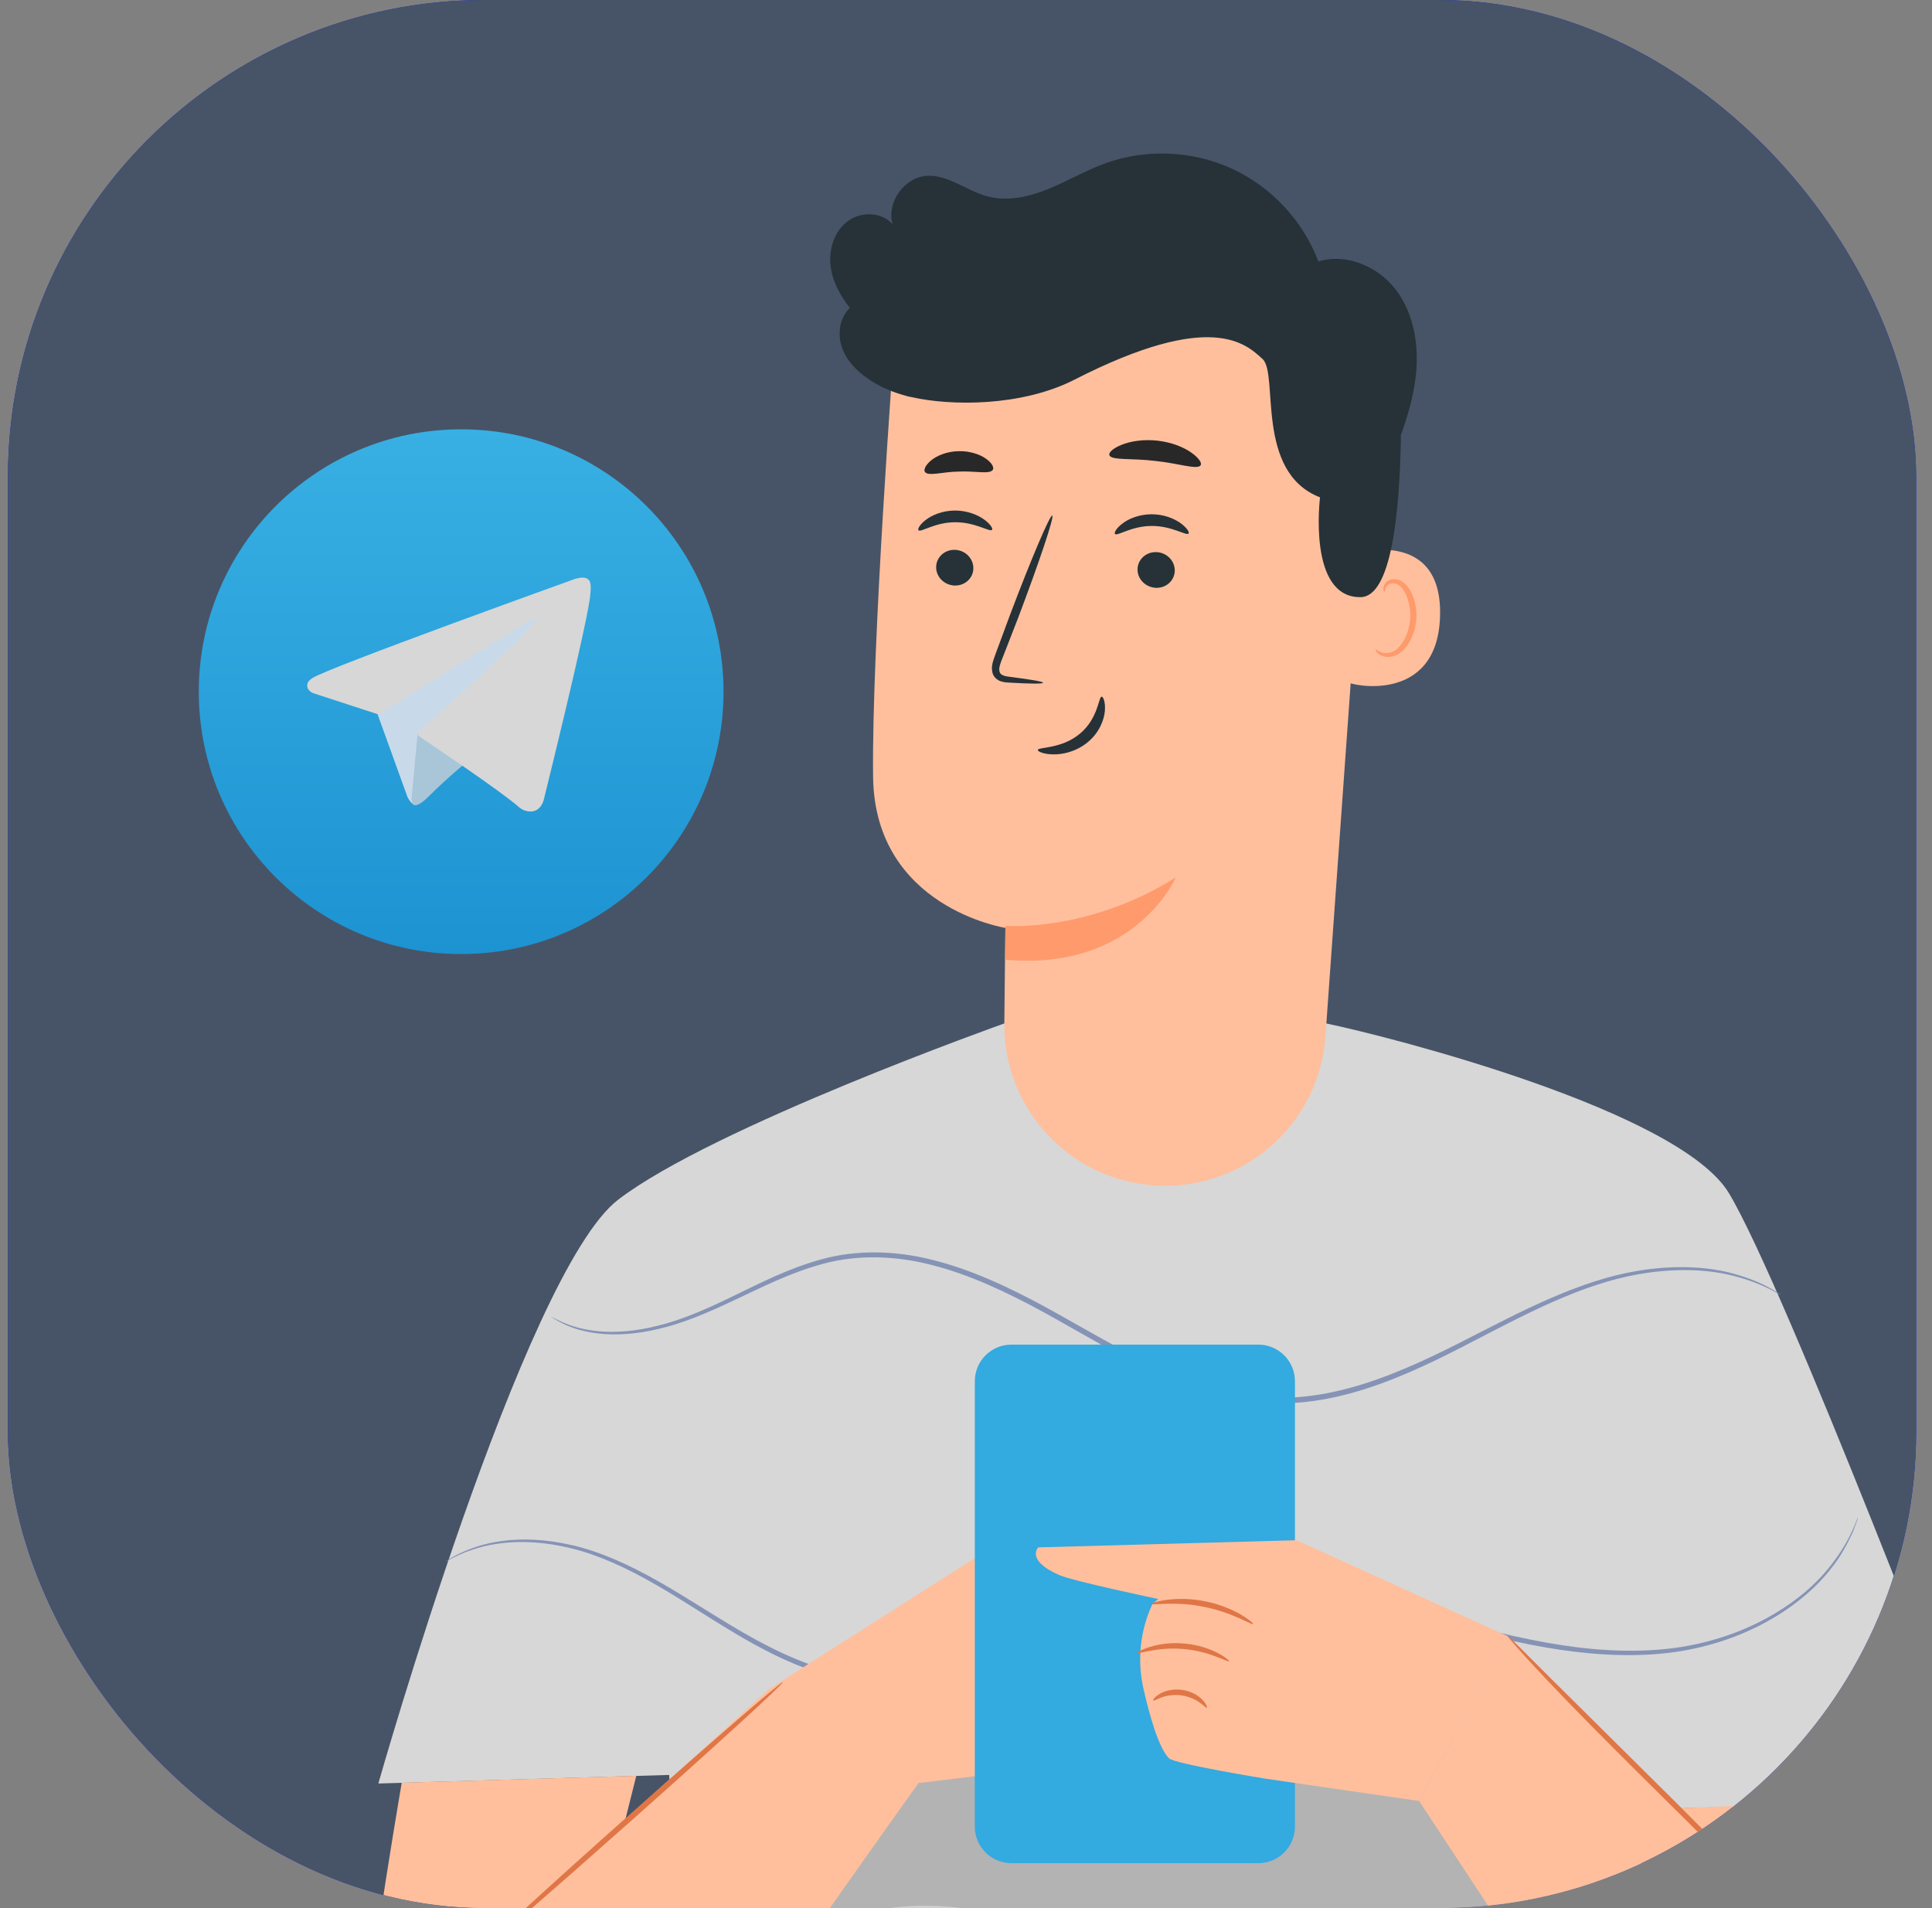
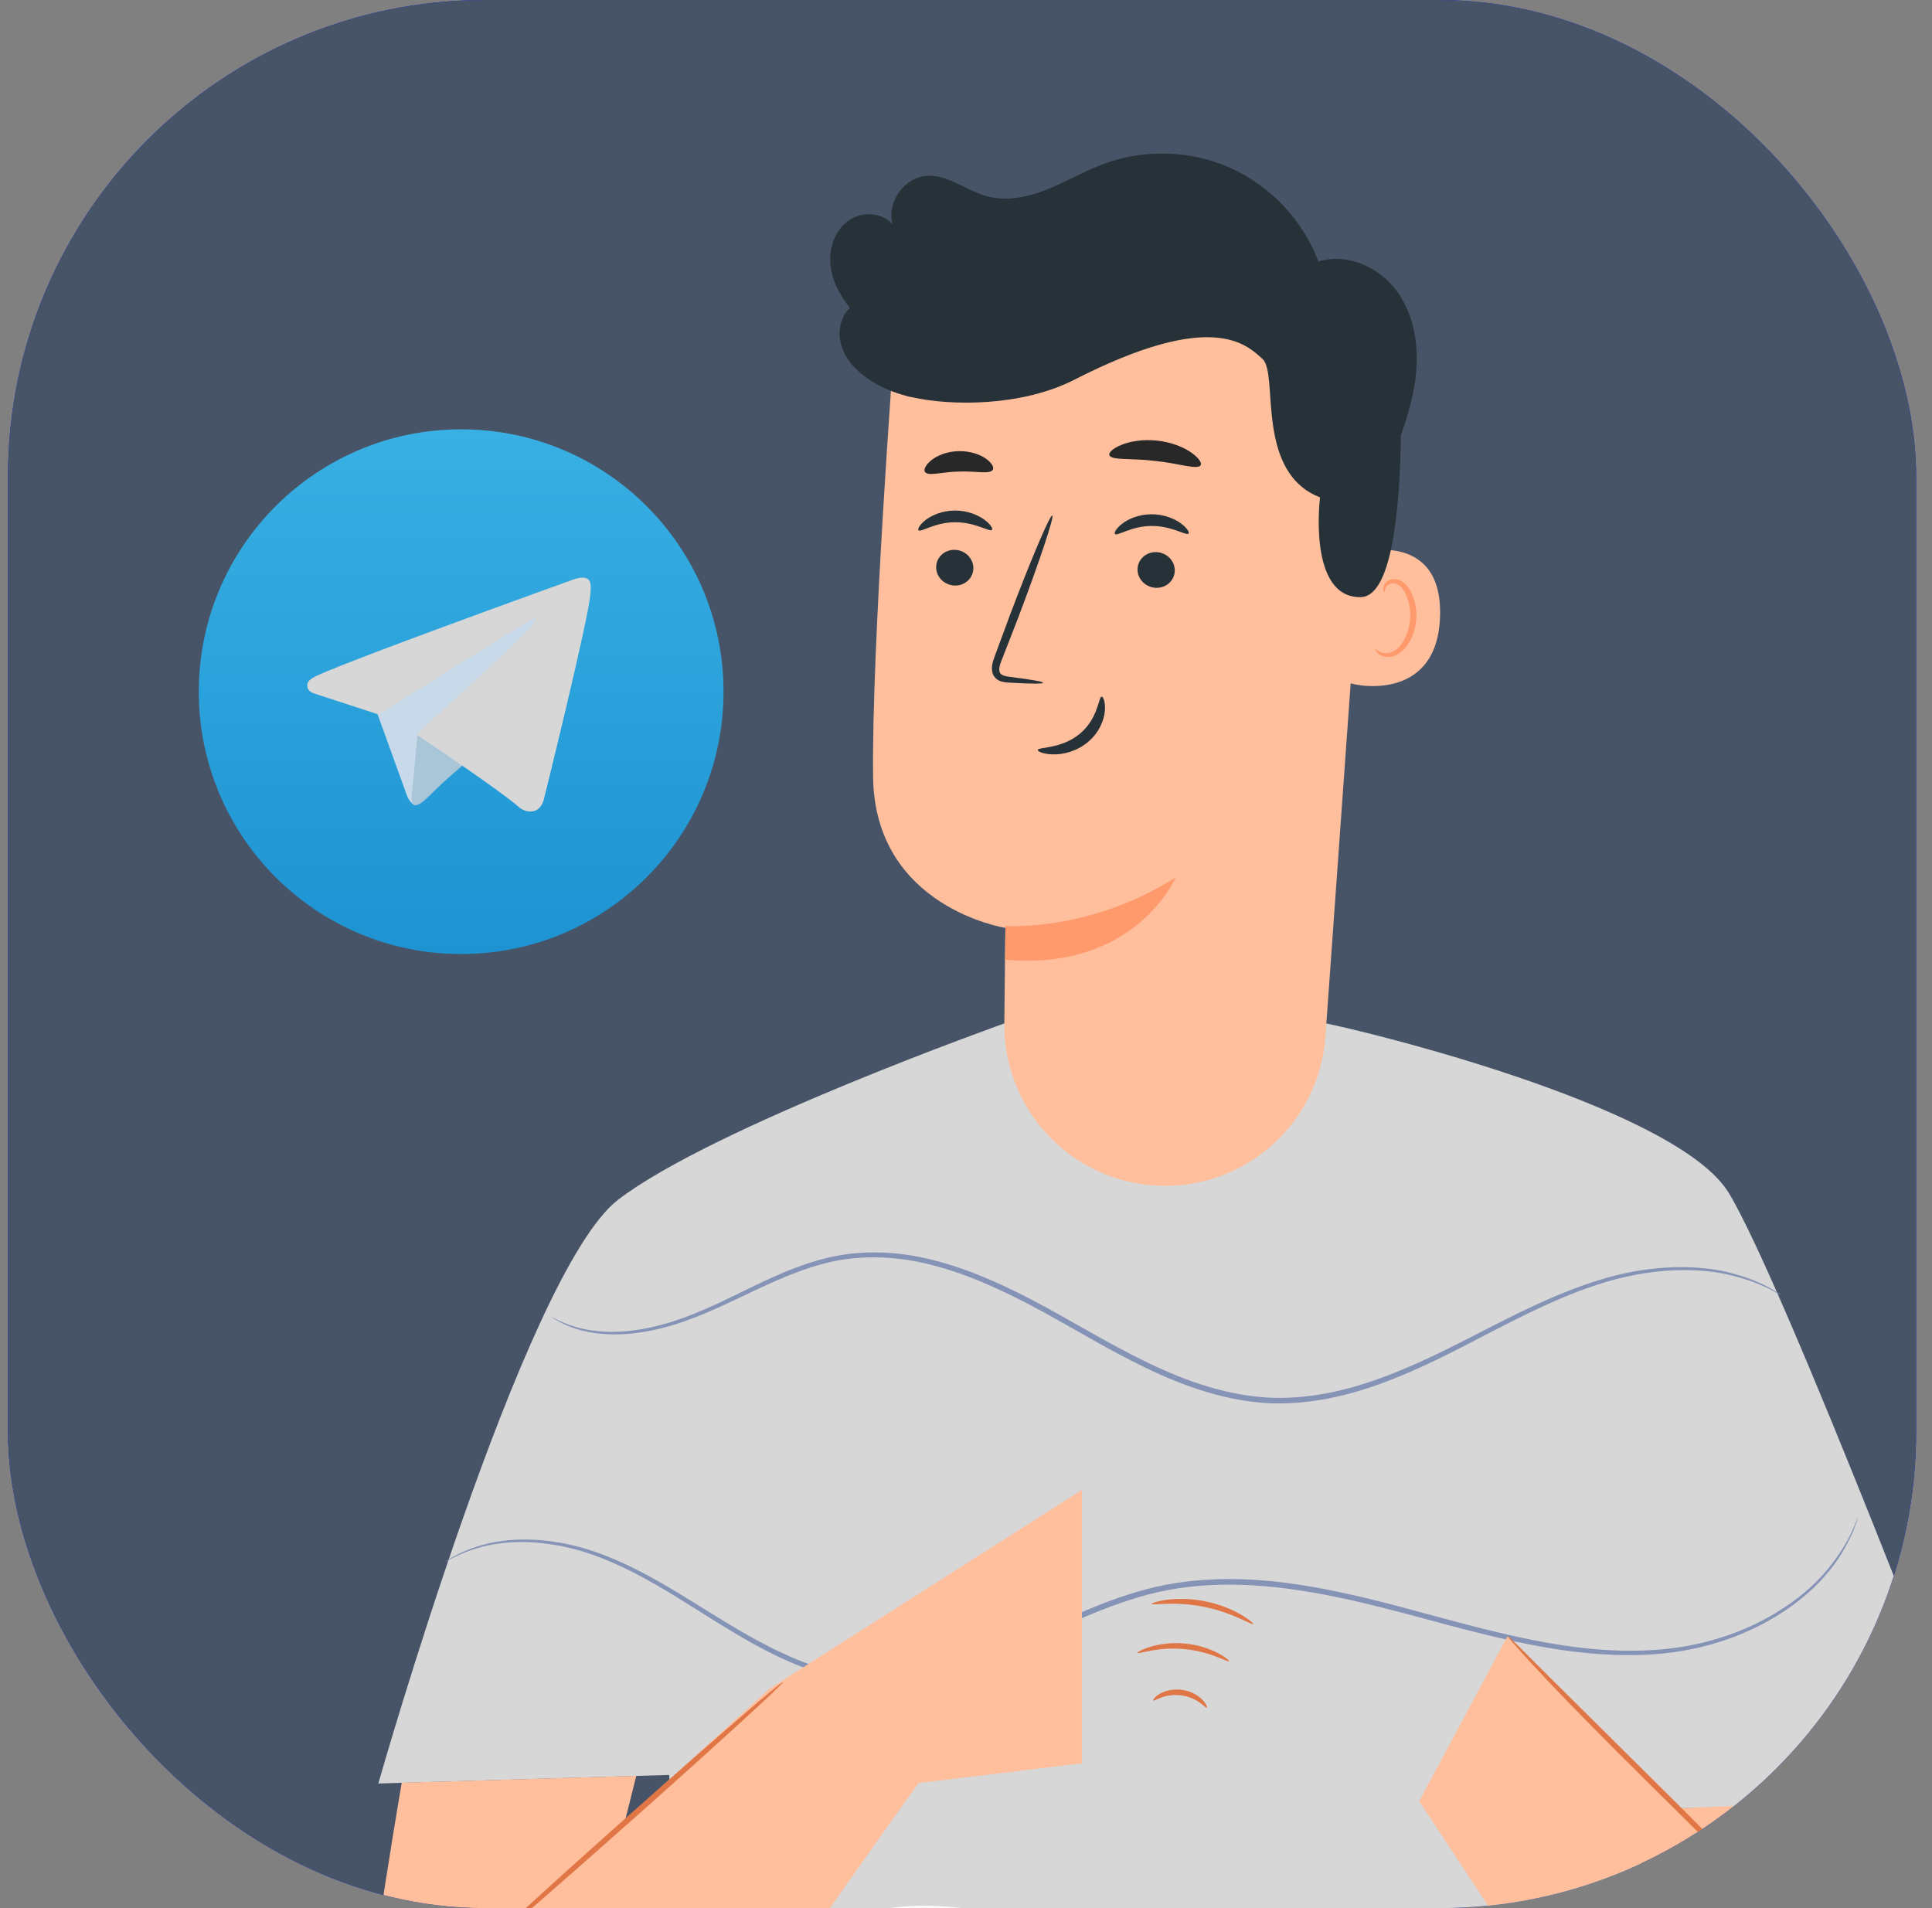
<svg xmlns="http://www.w3.org/2000/svg" width="81" height="80" viewBox="0 0 81 80" fill="none">
  <rect x="0" y="0" width="81" height="80" fill="#808080" stroke="none" />
  <g clip-path="url(#clip0_15746_5107)">
    <rect x="0.334" width="80" height="80" rx="20" fill="#0019FF" />
    <rect x="0.334" width="81" height="81" fill="#475467" />
    <path d="M28.043 61.197C27.979 61.197 27.975 64.421 28.038 68.39C28.102 72.364 28.202 75.583 28.27 75.583C28.334 75.583 28.338 72.359 28.275 68.39C28.211 64.416 28.107 61.197 28.043 61.197Z" fill="#263238" />
    <path d="M41.27 44.169C41.261 44.169 41.266 44.251 41.284 44.405C41.298 44.56 41.334 44.787 41.398 45.078C41.525 45.656 41.802 46.488 42.352 47.401C42.912 48.306 43.767 49.293 44.976 50.043C46.176 50.798 47.736 51.243 49.373 51.198C51.009 51.148 52.541 50.616 53.696 49.793C54.86 48.979 55.656 47.943 56.165 47.006C56.665 46.06 56.893 45.219 56.988 44.633C57.034 44.337 57.061 44.11 57.065 43.955C57.075 43.801 57.075 43.719 57.065 43.719C57.038 43.719 57.02 44.046 56.897 44.619C56.775 45.192 56.524 46.015 56.02 46.929C55.506 47.834 54.71 48.834 53.574 49.616C52.446 50.407 50.959 50.912 49.368 50.962C47.777 51.002 46.263 50.58 45.094 49.857C43.912 49.138 43.066 48.188 42.498 47.311C41.939 46.424 41.643 45.619 41.489 45.056C41.334 44.492 41.298 44.164 41.27 44.169Z" fill="#263238" />
    <path d="M69.011 62.169C68.947 62.169 68.893 65.31 68.888 69.184C68.888 73.058 68.938 76.199 69.002 76.199C69.066 76.199 69.12 73.058 69.125 69.184C69.129 65.31 69.075 62.169 69.011 62.169Z" fill="#263238" />
    <path d="M55.6 42.909L42.096 42.913C42.096 42.913 29.889 47.251 25.919 50.297C21.95 53.339 15.862 74.776 15.862 74.776L28.056 74.417L28.97 92.827C41.46 101.72 56.45 101.07 68.026 93.286L68.931 75.859C68.931 75.859 75.655 75.663 79.088 75.558C82.521 75.454 82.68 74.513 82.68 74.513C82.68 74.513 74.873 54.003 72.491 50.033C70.417 46.574 58.35 43.482 55.6 42.909Z" fill="#D7D7D7" />
    <path d="M23.099 55.203C23.099 55.203 23.253 55.321 23.58 55.484C23.908 55.648 24.426 55.839 25.122 55.912C25.817 55.989 26.686 55.944 27.65 55.707C28.618 55.484 29.668 55.043 30.787 54.511C31.91 53.989 33.119 53.357 34.52 52.984C35.916 52.606 37.498 52.629 39.071 53.038C40.649 53.438 42.213 54.175 43.772 55.025C45.332 55.885 46.914 56.858 48.651 57.635C50.383 58.408 52.233 58.922 54.048 58.831C55.862 58.754 57.539 58.199 59.044 57.553C60.558 56.903 61.922 56.139 63.223 55.484C64.519 54.825 65.755 54.257 66.928 53.875C69.279 53.093 71.352 53.143 72.68 53.493C73.348 53.661 73.844 53.875 74.171 54.034C74.335 54.111 74.453 54.189 74.535 54.23C74.617 54.275 74.662 54.293 74.662 54.293C74.662 54.289 74.626 54.261 74.548 54.211C74.467 54.161 74.353 54.08 74.194 53.998C73.876 53.82 73.38 53.593 72.703 53.407C71.366 53.025 69.261 52.947 66.878 53.72C65.687 54.098 64.441 54.657 63.136 55.312C61.827 55.962 60.463 56.717 58.958 57.353C57.462 57.99 55.807 58.531 54.034 58.599C52.265 58.685 50.456 58.185 48.742 57.421C47.023 56.653 45.445 55.684 43.877 54.825C42.308 53.97 40.726 53.229 39.116 52.829C37.516 52.415 35.884 52.402 34.461 52.793C33.033 53.179 31.819 53.825 30.705 54.357C29.591 54.902 28.564 55.343 27.609 55.575C26.659 55.821 25.808 55.88 25.122 55.816C24.435 55.757 23.922 55.584 23.59 55.439C23.267 55.298 23.103 55.193 23.099 55.203Z" fill="#8593B6" />
    <path d="M18.676 65.478C18.685 65.492 18.867 65.36 19.258 65.187C19.644 65.014 20.235 64.791 21.04 64.7C21.836 64.6 22.836 64.641 23.945 64.914C25.055 65.182 26.255 65.723 27.505 66.446C28.76 67.16 30.061 68.07 31.556 68.906C33.043 69.72 34.775 70.502 36.735 70.547C38.69 70.62 40.663 69.938 42.559 69.097C44.469 68.265 46.392 67.251 48.533 66.755C50.675 66.273 52.857 66.401 54.899 66.746C56.949 67.087 58.877 67.647 60.732 68.138C62.583 68.629 64.36 69.056 66.061 69.256C67.757 69.456 69.371 69.447 70.808 69.165C73.69 68.601 75.704 67.11 76.705 65.842C77.227 65.214 77.491 64.628 77.678 64.246C77.746 64.055 77.805 63.905 77.846 63.791C77.882 63.687 77.9 63.636 77.896 63.632C77.85 63.605 77.664 64.532 76.636 65.782C75.632 67.019 73.626 68.47 70.78 69.001C69.366 69.265 67.77 69.27 66.093 69.061C64.41 68.852 62.642 68.424 60.796 67.928C58.95 67.438 57.013 66.869 54.949 66.519C52.894 66.164 50.679 66.037 48.493 66.524C46.31 67.028 44.378 68.051 42.477 68.883C40.59 69.725 38.654 70.393 36.753 70.329C34.853 70.293 33.143 69.534 31.665 68.733C30.179 67.915 28.869 67.01 27.605 66.301C26.341 65.582 25.127 65.046 23.995 64.787C22.868 64.523 21.854 64.496 21.044 64.609C20.235 64.714 19.64 64.955 19.253 65.141C18.848 65.332 18.676 65.478 18.676 65.478Z" fill="#8593B6" />
    <path d="M28.458 82.332C28.458 82.332 28.581 82.418 28.845 82.518C29.108 82.618 29.517 82.713 30.059 82.709C30.595 82.704 31.25 82.586 31.964 82.313C32.677 82.045 33.432 81.622 34.273 81.19C35.11 80.754 36.074 80.363 37.169 80.213C38.261 80.044 39.456 80.072 40.684 80.267C43.162 80.636 45.694 81.777 48.404 82.8C49.764 83.309 51.128 83.727 52.478 83.982C53.824 84.246 55.147 84.377 56.406 84.418C58.93 84.487 61.194 84.146 63.035 83.673C64.881 83.204 66.309 82.6 67.264 82.136C67.75 81.918 68.1 81.704 68.35 81.572C68.46 81.508 68.55 81.459 68.628 81.413C68.692 81.377 68.719 81.354 68.719 81.354C68.719 81.349 68.682 81.363 68.619 81.395C68.541 81.431 68.446 81.477 68.332 81.531C68.078 81.65 67.719 81.85 67.232 82.054C66.268 82.491 64.841 83.073 63.004 83.514C61.167 83.959 58.921 84.282 56.42 84.2C55.174 84.155 53.865 84.018 52.533 83.755C51.196 83.495 49.85 83.082 48.495 82.577C45.799 81.563 43.244 80.417 40.725 80.054C39.475 79.863 38.261 79.844 37.147 80.022C36.028 80.185 35.037 80.599 34.201 81.045C33.359 81.49 32.618 81.918 31.923 82.191C31.227 82.468 30.59 82.595 30.063 82.613C28.99 82.654 28.463 82.29 28.458 82.332Z" fill="#FAFAFA" />
    <g opacity="0.2">
-       <path d="M69.344 90.067C66.602 90.28 64.161 88.439 62.128 86.588C60.091 84.738 57.968 82.678 55.245 82.287C52.394 81.878 49.493 83.424 46.67 82.856C45.397 82.601 44.21 81.928 42.914 81.878C40.777 81.796 38.986 83.383 37.449 84.87C35.448 86.802 33.453 88.734 31.452 90.667C30.838 91.258 29.674 92.144 28.906 91.776L28.756 88.789C29.715 83.41 30.756 77.882 34.898 74.322C37.972 71.68 42.155 70.771 46.183 70.311C51.062 69.757 56.345 69.82 60.441 72.53C63.174 74.335 65.102 77.168 66.366 80.191C67.63 83.215 68.284 86.448 68.93 89.657" fill="#222222" />
-     </g>
+       </g>
    <path d="M16.843 74.744C16.725 75.453 14.756 86.811 15.111 89.057C15.465 91.303 16.056 94.258 18.657 95.317C21.258 96.381 25.036 94.963 27.164 91.298C29.291 87.633 38.508 74.757 38.508 74.757L45.359 73.93V62.468L32.242 70.815L26.218 76.285L26.677 74.453L16.843 74.744Z" fill="#FFBF9D" />
-     <path d="M42.406 78.117H52.754C53.605 78.117 54.291 77.43 54.291 76.58V57.912C54.291 57.061 53.605 56.375 52.754 56.375H42.406C41.556 56.375 40.869 57.061 40.869 57.912V76.58C40.869 77.43 41.56 78.117 42.406 78.117Z" fill="#33AAE0" />
    <path d="M32.824 70.524C32.778 70.474 29.927 72.939 26.458 76.026C22.985 79.113 20.207 81.659 20.248 81.709C20.293 81.759 23.139 79.295 26.617 76.203C30.087 73.12 32.869 70.574 32.824 70.524Z" fill="#E07646" />
    <path d="M80.871 75.388C80.871 75.388 82.508 89.506 82.508 91.115C82.508 92.725 81.062 96.585 77.038 96.908C73.019 97.231 67.868 88.224 67.868 88.224L59.502 75.516L63.203 68.6L70.436 75.811L80.871 75.388Z" fill="#FFBF9D" />
-     <path d="M43.529 64.876L54.359 64.576L63.207 68.596L59.506 75.511L53.032 74.57C53.032 74.57 49.244 73.952 49.012 73.72C48.576 73.283 48.199 71.942 47.935 70.778C47.671 69.591 47.803 68.35 48.317 67.25L48.562 67.041C48.562 67.041 44.998 66.295 44.407 66.036C42.988 65.413 43.529 64.876 43.529 64.876Z" fill="#FFBF9D" />
    <path d="M63.216 68.599C63.203 68.608 63.357 68.795 63.639 69.113C63.921 69.436 64.339 69.886 64.862 70.441C65.908 71.55 67.39 73.05 69.045 74.687C70.682 76.31 72.164 77.779 73.278 78.884C73.792 79.398 74.224 79.829 74.556 80.161C74.86 80.462 75.033 80.621 75.042 80.612C75.056 80.603 74.901 80.416 74.619 80.098C74.337 79.775 73.919 79.325 73.396 78.77C72.35 77.661 70.868 76.16 69.209 74.524C67.572 72.9 66.09 71.432 64.976 70.327C64.462 69.813 64.03 69.381 63.698 69.049C63.398 68.749 63.225 68.586 63.216 68.599Z" fill="#E07646" />
    <path d="M52.539 68.09C52.581 68.049 51.767 67.376 50.516 67.135C49.27 66.88 48.257 67.194 48.279 67.244C48.288 67.317 49.28 67.121 50.466 67.367C51.662 67.599 52.503 68.153 52.539 68.09Z" fill="#E07646" />
    <path d="M47.69 69.299C47.713 69.367 48.558 69.031 49.641 69.14C50.723 69.231 51.495 69.713 51.527 69.649C51.573 69.608 50.813 69.003 49.659 68.908C48.508 68.794 47.654 69.253 47.69 69.299Z" fill="#E07646" />
    <path d="M48.349 71.294C48.372 71.321 48.495 71.244 48.7 71.167C48.904 71.09 49.2 71.04 49.527 71.08C49.854 71.126 50.127 71.258 50.3 71.385C50.477 71.512 50.573 71.617 50.6 71.599C50.623 71.585 50.577 71.435 50.404 71.258C50.236 71.08 49.927 70.899 49.554 70.849C49.177 70.799 48.836 70.889 48.622 71.017C48.413 71.139 48.327 71.271 48.349 71.294Z" fill="#E07646" />
    <path d="M48.459 49.706C44.867 49.497 42.075 46.51 42.107 42.913C42.125 40.754 42.152 38.903 42.152 38.903C42.152 38.903 36.673 38.053 36.605 32.574C36.537 27.1 37.487 14.524 37.487 14.524C43.825 11.8 51.145 12.719 56.611 16.929L57.42 17.552L55.569 43.459C55.31 47.137 52.141 49.92 48.459 49.706Z" fill="#FFBF9D" />
    <path d="M42.153 38.819C42.153 38.819 45.613 39.1 49.291 36.791C49.291 36.791 47.604 40.733 42.139 40.237L42.153 38.819Z" fill="#FF9A6C" />
    <path d="M56.732 23.22C56.828 23.179 60.497 22.106 60.374 25.853C60.256 29.595 56.518 28.703 56.518 28.599C56.514 28.49 56.732 23.22 56.732 23.22Z" fill="#FFBF9D" />
    <path d="M57.671 27.22C57.689 27.206 57.735 27.27 57.844 27.32C57.949 27.374 58.135 27.411 58.33 27.347C58.73 27.215 59.085 26.597 59.121 25.924C59.144 25.583 59.081 25.256 58.967 24.983C58.862 24.706 58.69 24.51 58.494 24.465C58.298 24.415 58.153 24.528 58.103 24.633C58.048 24.737 58.071 24.81 58.053 24.819C58.044 24.828 57.976 24.756 58.008 24.601C58.026 24.528 58.071 24.442 58.162 24.369C58.253 24.301 58.389 24.264 58.526 24.287C58.812 24.314 59.067 24.592 59.19 24.887C59.331 25.187 59.403 25.556 59.381 25.938C59.331 26.692 58.926 27.383 58.376 27.524C58.112 27.584 57.894 27.497 57.78 27.406C57.676 27.311 57.657 27.224 57.671 27.22Z" fill="#FF9A6C" />
    <path d="M39.249 23.758C39.235 24.172 39.572 24.522 40.003 24.549C40.435 24.572 40.795 24.258 40.808 23.844C40.822 23.431 40.485 23.076 40.053 23.053C39.626 23.031 39.262 23.344 39.249 23.758Z" fill="#263238" />
    <path d="M38.508 22.233C38.604 22.333 39.199 21.896 40.041 21.896C40.882 21.887 41.5 22.319 41.591 22.215C41.636 22.169 41.536 21.983 41.268 21.787C41.005 21.592 40.55 21.401 40.027 21.405C39.504 21.41 39.063 21.601 38.808 21.801C38.549 22.001 38.463 22.188 38.508 22.233Z" fill="#263238" />
    <path d="M47.692 23.853C47.678 24.267 48.015 24.617 48.447 24.645C48.879 24.667 49.238 24.354 49.252 23.94C49.265 23.526 48.929 23.171 48.497 23.149C48.069 23.126 47.706 23.44 47.692 23.853Z" fill="#263238" />
    <path d="M46.749 22.389C46.844 22.489 47.44 22.052 48.281 22.052C49.122 22.043 49.74 22.475 49.831 22.371C49.877 22.325 49.777 22.143 49.508 21.943C49.245 21.748 48.795 21.557 48.267 21.561C47.744 21.566 47.303 21.757 47.049 21.957C46.789 22.157 46.699 22.343 46.749 22.389Z" fill="#263238" />
    <path d="M43.731 28.626C43.736 28.576 43.213 28.489 42.362 28.38C42.149 28.357 41.944 28.316 41.908 28.166C41.858 28.012 41.949 27.78 42.053 27.53C42.253 27.012 42.467 26.466 42.69 25.893C43.572 23.565 44.213 21.646 44.117 21.615C44.022 21.578 43.231 23.438 42.349 25.77C42.135 26.343 41.935 26.893 41.74 27.416C41.658 27.662 41.517 27.939 41.626 28.257C41.685 28.416 41.84 28.535 41.981 28.571C42.117 28.612 42.24 28.616 42.344 28.621C43.199 28.671 43.727 28.676 43.731 28.626Z" fill="#263238" />
    <path d="M46.19 29.209C46.054 29.2 46.054 30.114 45.272 30.764C44.49 31.414 43.517 31.314 43.512 31.442C43.499 31.501 43.731 31.619 44.14 31.628C44.544 31.642 45.131 31.514 45.608 31.114C46.086 30.719 46.29 30.187 46.322 29.809C46.354 29.432 46.249 29.205 46.19 29.209Z" fill="#263238" />
    <path d="M46.51 19.083C46.592 19.311 47.433 19.202 48.42 19.324C49.411 19.424 50.206 19.711 50.338 19.506C50.398 19.406 50.257 19.193 49.938 18.97C49.62 18.747 49.111 18.538 48.515 18.474C47.924 18.41 47.379 18.502 47.019 18.651C46.656 18.797 46.474 18.974 46.51 19.083Z" fill="#282828" />
    <path d="M38.779 19.789C38.929 19.98 39.507 19.78 40.202 19.771C40.898 19.739 41.489 19.898 41.625 19.698C41.684 19.602 41.593 19.411 41.334 19.23C41.08 19.048 40.657 18.902 40.175 18.916C39.697 18.929 39.279 19.102 39.038 19.302C38.797 19.502 38.715 19.698 38.779 19.789Z" fill="#282828" />
    <path d="M34.815 11.064C34.756 10.387 35.01 9.655 35.56 9.259C36.115 8.859 36.97 8.886 37.42 9.4C37.161 8.486 37.911 7.431 38.857 7.372C39.748 7.318 40.512 7.991 41.376 8.227C42.217 8.459 43.122 8.259 43.931 7.932C44.74 7.604 45.499 7.154 46.318 6.854C48.028 6.231 49.987 6.308 51.642 7.068C53.297 7.827 54.634 9.259 55.275 10.964C56.471 10.591 57.835 11.196 58.571 12.214C59.308 13.228 59.499 14.561 59.353 15.806C59.253 16.648 59.012 17.461 58.726 18.262C58.726 18.33 58.735 18.402 58.73 18.471C58.676 21.481 58.335 25.018 57.048 25.036C54.811 25.072 55.343 20.853 55.343 20.853C52.597 19.789 53.62 15.675 52.933 15.052C52.247 14.429 50.81 12.974 45.054 15.915C42.822 17.057 39.848 17.02 38.229 16.652C38.184 16.643 38.134 16.634 38.089 16.625C38.079 16.62 38.066 16.62 38.057 16.62C38.038 16.616 38.025 16.607 38.011 16.602C37.493 16.466 36.997 16.266 36.533 15.975C36.011 15.643 35.538 15.197 35.32 14.624C35.097 14.047 35.183 13.328 35.633 12.91C35.206 12.374 34.869 11.746 34.815 11.064Z" fill="#263238" />
    <g clip-path="url(#clip1_15746_5107)">
      <path d="M19.334 40C25.409 40 30.334 35.075 30.334 29C30.334 22.925 25.409 18 19.334 18C13.259 18 8.334 22.925 8.334 29C8.334 35.075 13.259 40 19.334 40Z" fill="url(#paint0_linear_15746_5107)" />
      <path d="M15.779 29.804L17.084 33.416C17.084 33.416 17.247 33.754 17.422 33.754C17.597 33.754 20.196 31.051 20.196 31.051L23.085 25.469L15.826 28.872L15.779 29.804Z" fill="#C8DAEA" />
      <path d="M17.511 30.73L17.26 33.393C17.26 33.393 17.155 34.209 17.971 33.393C18.787 32.577 19.567 31.948 19.567 31.948" fill="#A9C6D8" />
      <path d="M15.803 29.933L13.119 29.058C13.119 29.058 12.798 28.928 12.901 28.633C12.923 28.572 12.966 28.52 13.094 28.431C13.689 28.017 24.104 24.273 24.104 24.273C24.104 24.273 24.398 24.174 24.571 24.24C24.614 24.253 24.653 24.278 24.683 24.311C24.713 24.344 24.734 24.385 24.744 24.428C24.763 24.506 24.77 24.586 24.767 24.666C24.766 24.734 24.758 24.798 24.752 24.898C24.688 25.922 22.79 33.56 22.79 33.56C22.79 33.56 22.676 34.007 22.27 34.023C22.169 34.026 22.07 34.009 21.977 33.973C21.883 33.937 21.798 33.882 21.726 33.812C20.928 33.126 18.168 31.271 17.558 30.863C17.544 30.854 17.533 30.841 17.524 30.827C17.515 30.813 17.51 30.797 17.508 30.78C17.5 30.738 17.546 30.684 17.546 30.684C17.546 30.684 22.352 26.413 22.48 25.964C22.49 25.929 22.452 25.912 22.402 25.927C22.083 26.045 16.55 29.539 15.939 29.925C15.895 29.938 15.849 29.941 15.803 29.933Z" fill="#D7D7D7" />
    </g>
  </g>
  <defs>
    <linearGradient id="paint0_linear_15746_5107" x1="19.334" y1="40" x2="19.334" y2="18" gradientUnits="userSpaceOnUse">
      <stop stop-color="#1D93D2" />
      <stop offset="1" stop-color="#38B0E3" />
    </linearGradient>
    <clipPath id="clip0_15746_5107">
      <rect x="0.334" width="80" height="80" rx="20" fill="white" />
    </clipPath>
    <clipPath id="clip1_15746_5107">
      <rect width="22" height="22" fill="white" transform="translate(8.334 18)" />
    </clipPath>
  </defs>
</svg>